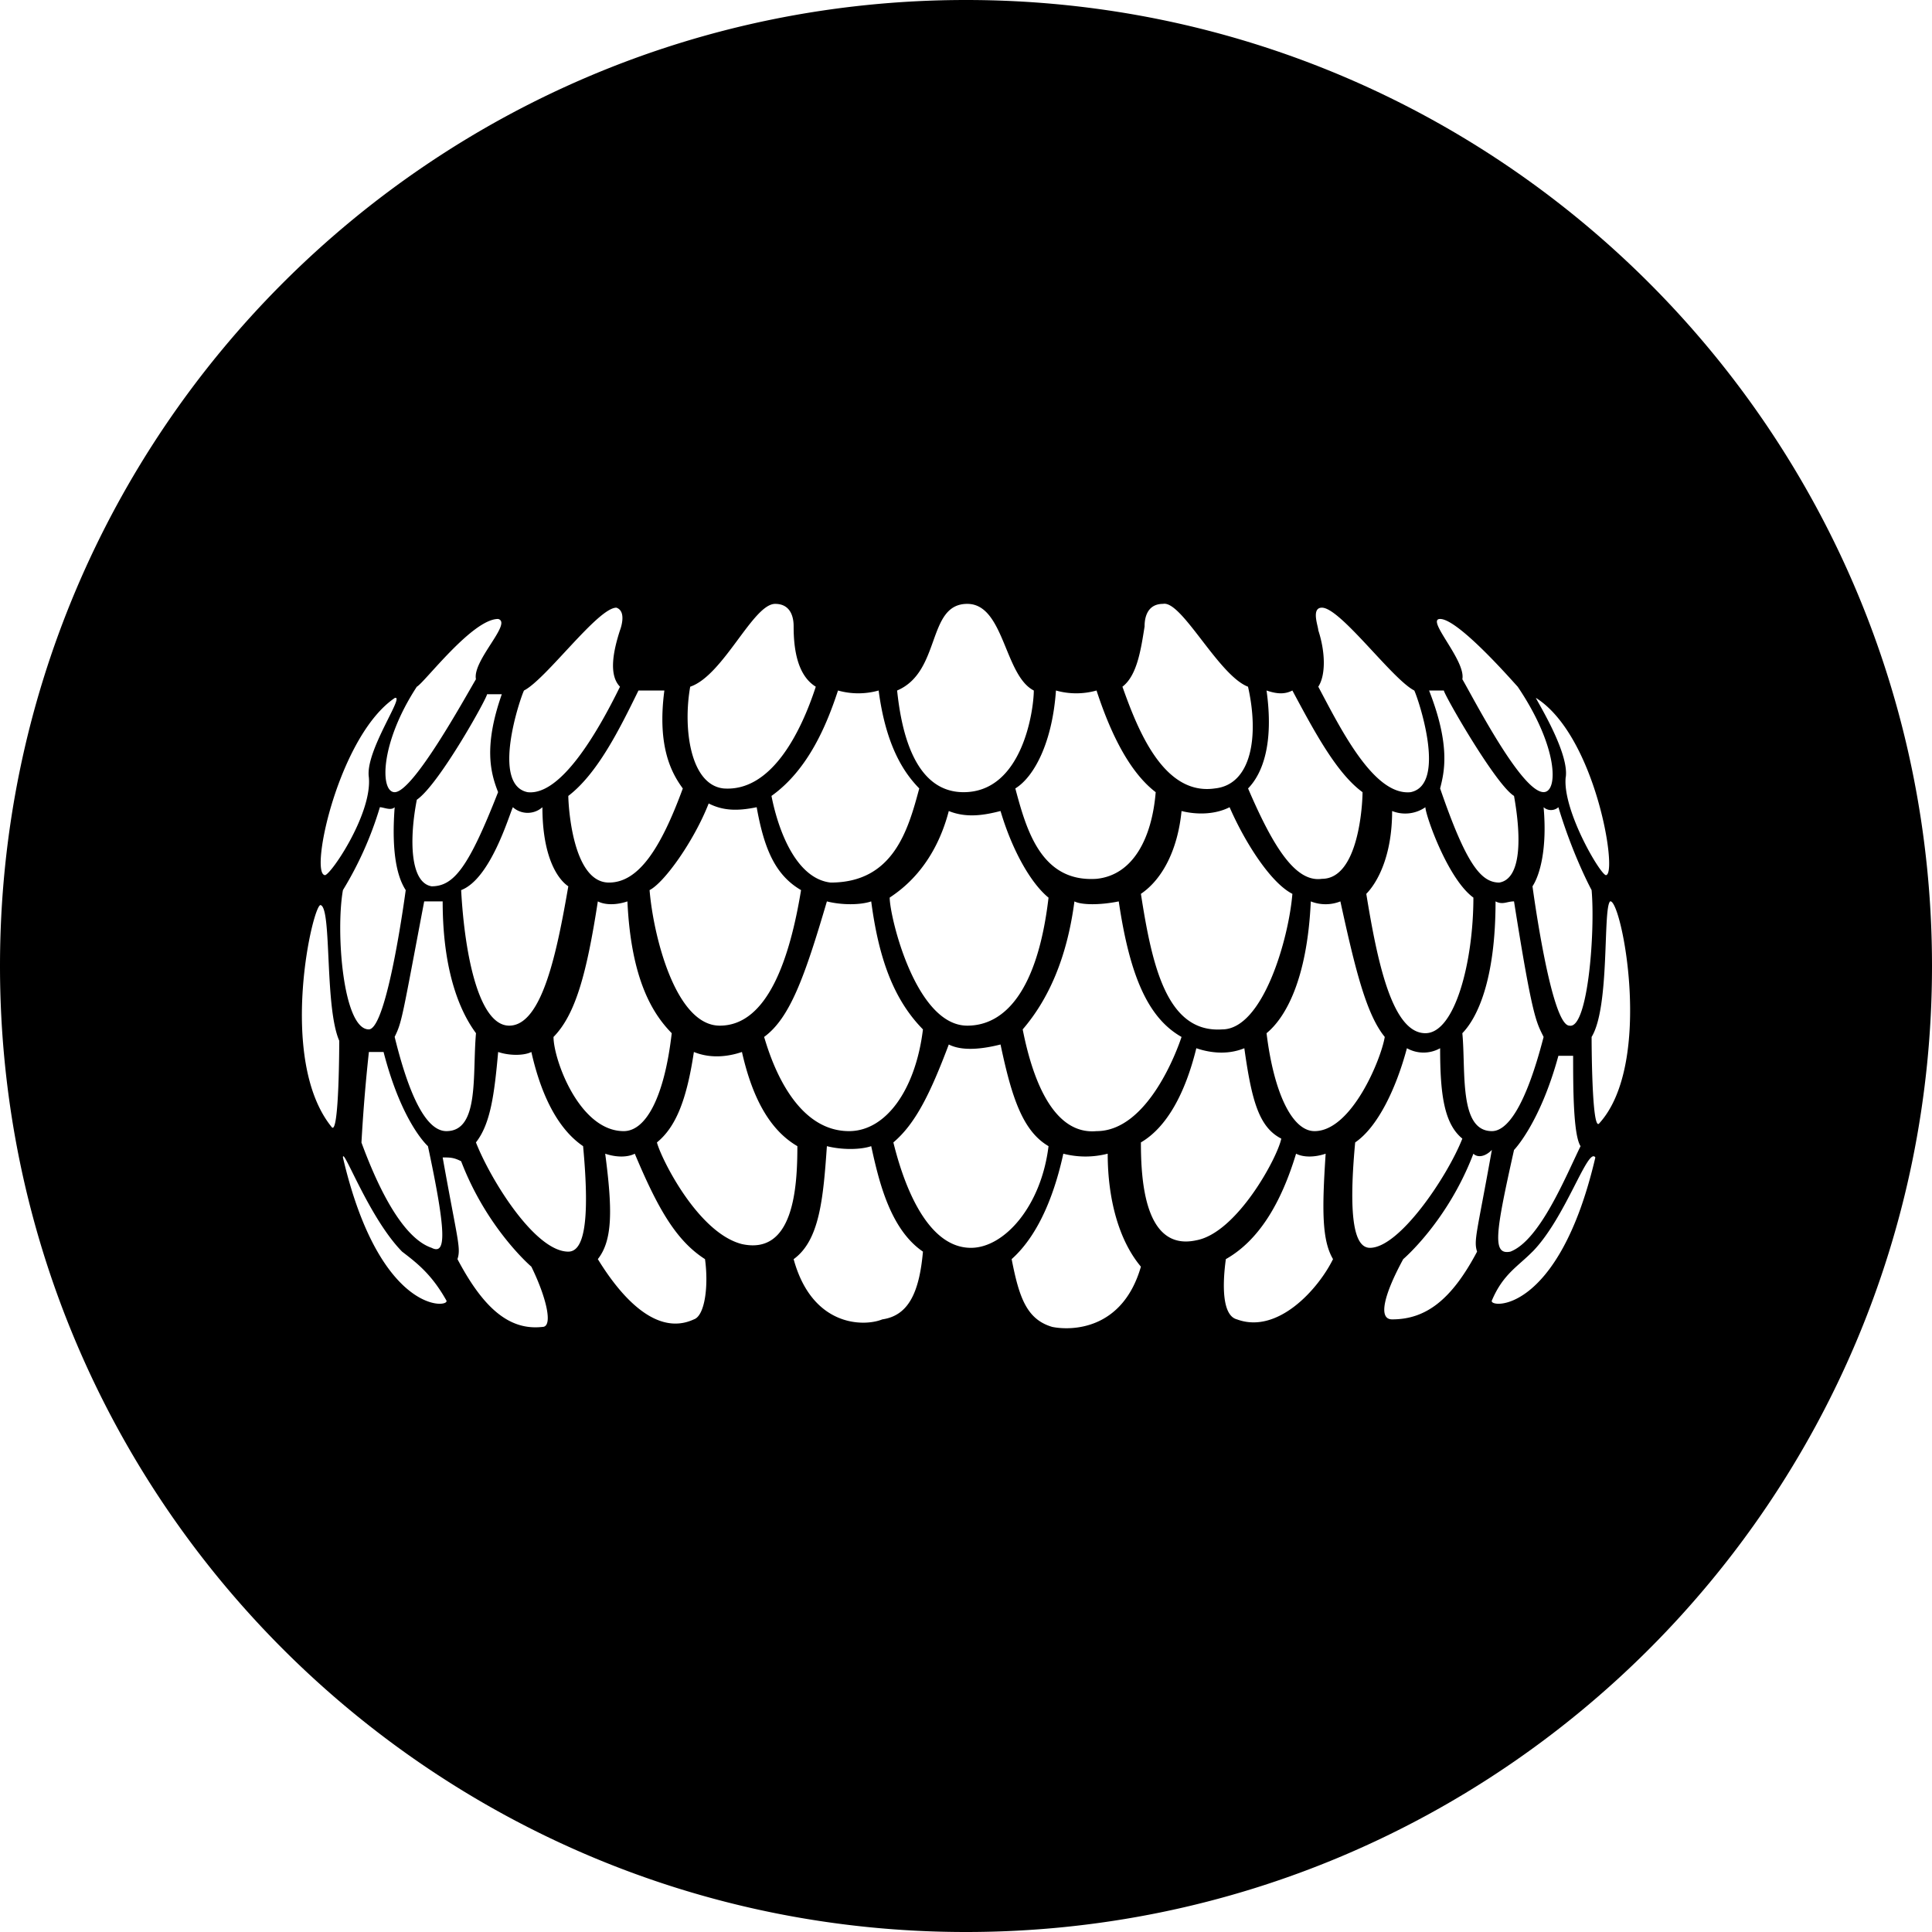
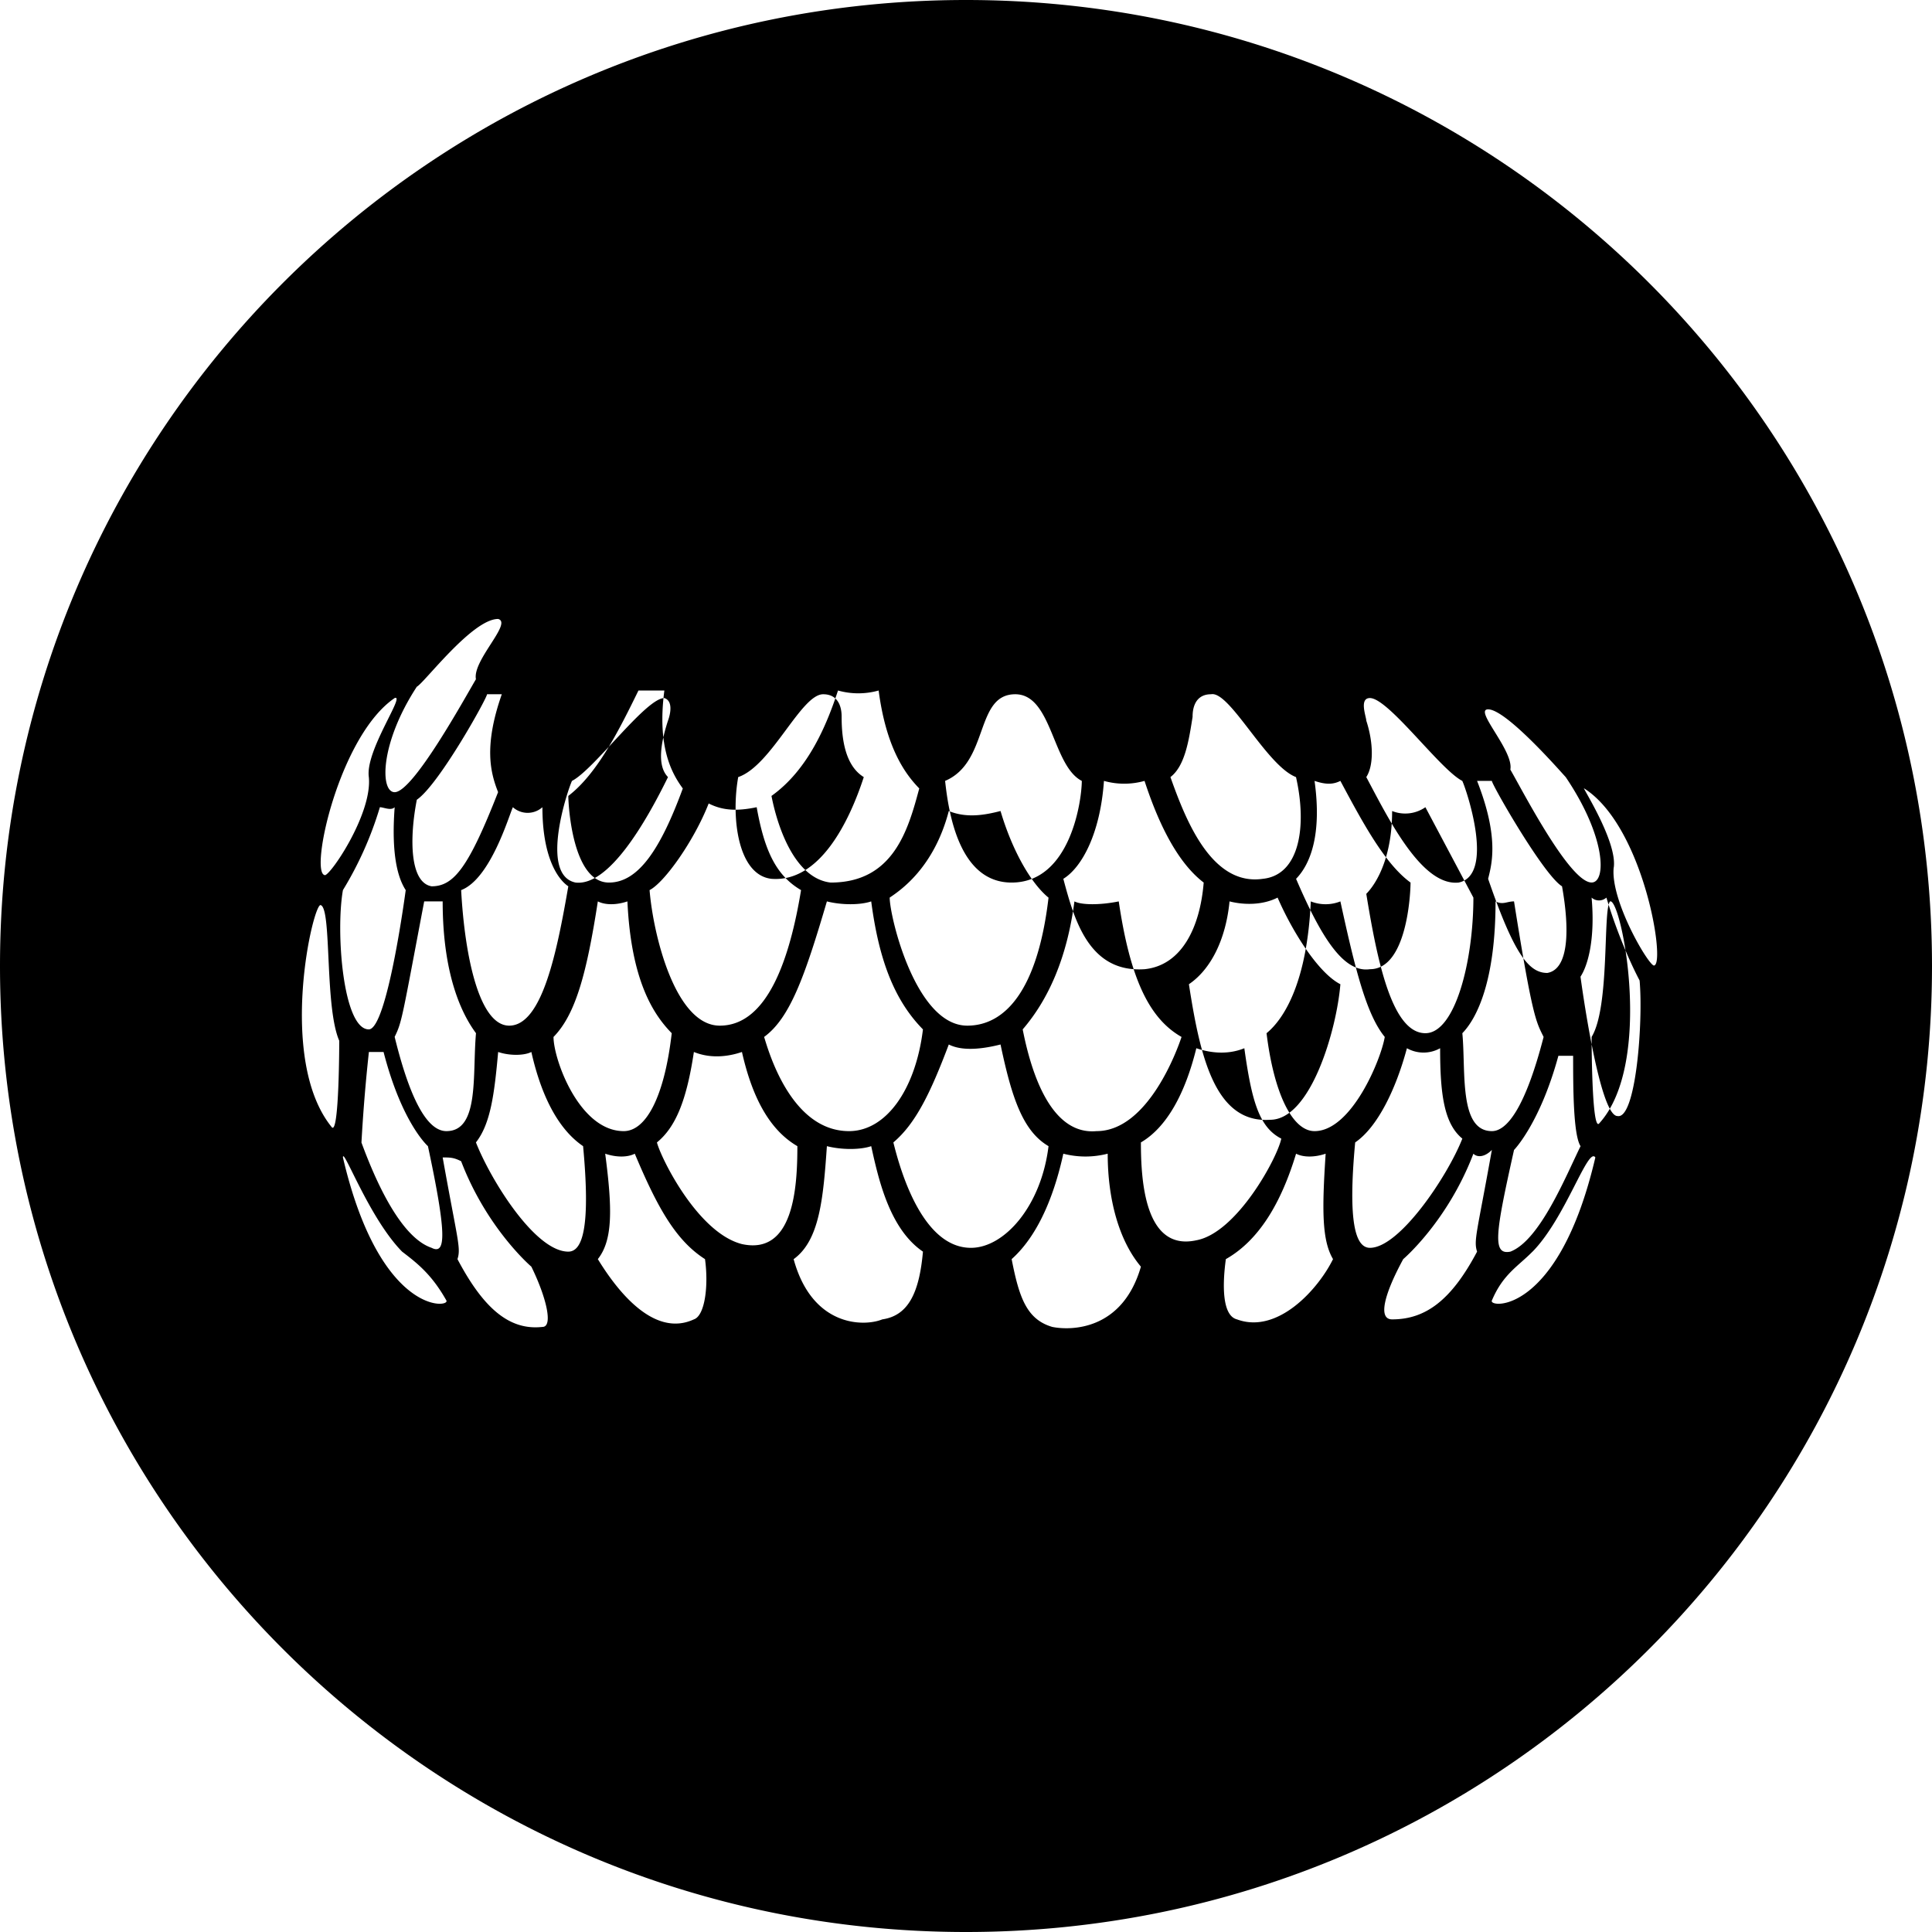
<svg xmlns="http://www.w3.org/2000/svg" width="800" height="800" viewBox="0 0 32 32">
-   <path fill="currentColor" fill-rule="evenodd" d="M16 32C7.163 32 0 24.837 0 16S7.163 0 16 0s16 7.163 16 16s-7.163 16-16 16m-.285-18.567c-.244.935-.795 1.31-.979 1.434c0 .312.429 2.121 1.285 2.121c.612 0 1.163-.561 1.346-2.12c-.306-.25-.611-.811-.795-1.435c-.245.062-.55.125-.857 0m-.918 5.489c.123.499.49 1.746 1.285 1.746c.551 0 1.163-.686 1.285-1.684c-.428-.25-.611-.81-.795-1.684c-.245.062-.612.125-.857 0c-.306.81-.55 1.31-.918 1.622m-4.895 1.933c.306.5.918 1.31 1.591.998c.184-.062.245-.561.184-.998c-.49-.312-.796-.873-1.163-1.746c-.122.062-.306.062-.49 0c.123.935.123 1.434-.122 1.746m-2.57-1.684c.245 1.372.306 1.497.245 1.684c.428.811.857 1.185 1.407 1.123c.184 0 .062-.499-.183-.998c0 0-.734-.624-1.163-1.746c-.122-.063-.183-.063-.306-.063m-1.652 0c0-.187.429.998.98 1.56c.244.187.489.374.734.81c.06.125-1.102.25-1.714-2.37m7.465 1.684c.306 1.123 1.163 1.123 1.469.998c.428-.062.612-.436.673-1.122c-.55-.375-.734-1.186-.857-1.747c-.183.062-.49.062-.734 0c-.061.873-.122 1.56-.55 1.871zm-5.262-1.933c.245.623.98 1.809 1.53 1.809c.245 0 .367-.437.245-1.747c-.368-.25-.674-.748-.857-1.56c-.122.063-.367.063-.55 0c-.062.687-.123 1.186-.368 1.498m-1.897 0c.184.499.612 1.56 1.163 1.746c.245.125.245-.25-.061-1.684c0 0-.429-.374-.735-1.56H6.11a28.168 28.168 0 0 0-.123 1.498zm4.895 0c.062.25.673 1.497 1.408 1.684c.856.187.918-.936.918-1.622c-.429-.25-.735-.748-.918-1.56c-.184.063-.49.125-.796 0c-.122.812-.306 1.248-.612 1.498m-.55-.187c.367 0 .673-.562.795-1.622c-.306-.312-.673-.873-.734-2.183c-.184.062-.367.062-.49 0c-.183 1.185-.367 1.871-.734 2.245c0 .374.428 1.56 1.163 1.56m-3.794-1.56c.306 1.248.612 1.56.857 1.56c.55 0 .428-.936.49-1.622c-.185-.25-.552-.873-.552-2.183h-.306c-.367 1.933-.367 1.996-.49 2.245zm-1.224-2.183c-.122-.062-.734 2.557.184 3.68c.122.125.122-1.434.122-1.434c-.245-.562-.122-2.183-.306-2.246m7.343 2.183c.061.187.428 1.56 1.407 1.56c.612 0 1.102-.687 1.224-1.685c-.49-.498-.734-1.185-.857-2.12c-.183.062-.49.062-.734 0c-.367 1.247-.612 1.933-1.04 2.245m-5.018-2.432c.061 1.122.306 2.245.796 2.245c.55 0 .795-1.247.979-2.308c-.184-.124-.429-.499-.429-1.31a.367.367 0 0 1-.489 0c-.061.125-.367 1.186-.857 1.373m-1.53 2.307c.307 0 .612-2.307.612-2.307c-.122-.187-.244-.562-.183-1.373c-.061.063-.184 0-.245 0a5.84 5.84 0 0 1-.612 1.373c-.122.686 0 2.307.429 2.307zm4.651-2.307c.061.748.428 2.245 1.163 2.245c.795 0 1.162-1.123 1.346-2.245c-.429-.25-.612-.686-.735-1.373c-.306.063-.55.063-.795-.062c-.245.624-.734 1.31-.979 1.435m.55-1.684c-.183-.25-.428-.687-.305-1.622h-.429c-.306.624-.673 1.372-1.162 1.746c0 .125.061 1.435.673 1.435c.49 0 .857-.561 1.224-1.56zm-2.998-1.56h-.244c0 .063-.796 1.497-1.163 1.747c-.122.623-.122 1.372.245 1.434c.367 0 .612-.312 1.101-1.56c-.122-.31-.245-.748.061-1.62zm-1.774.063c-.918.623-1.407 2.869-1.163 2.931c.061.063.796-.998.735-1.622c-.062-.436.611-1.372.428-1.31zm8.689 1.497c-.245-.25-.55-.687-.673-1.622a1.24 1.24 0 0 1-.673 0c-.184.561-.49 1.31-1.102 1.746c.123.624.429 1.373.98 1.435c1.04 0 1.284-.873 1.468-1.56zm-8.322-1.685c-.612.936-.612 1.747-.367 1.747c.306 0 1.162-1.56 1.346-1.871c-.061-.312.612-.936.367-.998c-.428 0-1.224 1.06-1.346 1.122m15.053 7.735c-.184.062-.368.062-.49 0c-.245.81-.612 1.434-1.163 1.746c-.06.437-.06.936.184.998c.673.25 1.346-.499 1.591-.998c-.184-.312-.184-.81-.122-1.746m2.447 0c-.428 1.123-1.162 1.746-1.162 1.746c-.306.562-.429.998-.184.998c.55 0 .979-.312 1.407-1.122c-.06-.188 0-.312.245-1.685c-.122.125-.245.125-.306.063m.98 1.622c.55-.562.917-1.747 1.04-1.56c-.612 2.62-1.775 2.495-1.714 2.37c.184-.436.428-.561.673-.81zm-7.038-1.622c-.244.062-.49.062-.734 0c-.122.561-.367 1.31-.856 1.746c.122.624.244.998.673 1.123c.306.062 1.162.062 1.468-.998c-.367-.437-.55-1.123-.55-1.871zm5.507-1.747a.562.562 0 0 1-.55 0c-.184.686-.49 1.31-.857 1.56c-.122 1.31 0 1.746.245 1.746c.49 0 1.285-1.185 1.53-1.809c-.306-.25-.368-.748-.368-1.497m2.203.125h-.244c-.306 1.123-.735 1.56-.735 1.56c-.306 1.372-.367 1.746-.06 1.684c.489-.188.917-1.248 1.162-1.747c-.123-.187-.123-.998-.123-1.497m-5.446-.125c-.306.125-.611.063-.795 0c-.184.749-.49 1.31-.918 1.56c0 .623.061 1.809.918 1.621c.673-.124 1.346-1.372 1.407-1.684c-.367-.187-.49-.623-.612-1.497m2.326-.187c-.306-.374-.49-1.122-.735-2.245a.664.664 0 0 1-.49 0c-.06 1.31-.427 1.933-.733 2.183c.122.998.428 1.622.795 1.622c.612 0 1.101-1.186 1.163-1.56m2.141-2.245c-.122 0-.183.062-.306 0c0 1.31-.306 1.933-.55 2.183c.06.624-.062 1.622.49 1.622c.244 0 .55-.375.856-1.56c-.123-.25-.184-.312-.49-2.245m1.285 2.245s0 1.56.123 1.435c.917-.998.367-3.743.183-3.68c-.122.125 0 1.746-.306 2.245M18.53 14.93c-.306.062-.612.062-.734 0c-.123.935-.429 1.622-.857 2.12c.184.936.55 1.747 1.224 1.685c.857 0 1.346-1.373 1.407-1.56c-.55-.312-.856-.998-1.04-2.245m5.079-1.56a.585.585 0 0 1-.551.063c0 .748-.245 1.185-.428 1.372c.183 1.123.428 2.308.979 2.308c.49 0 .795-1.185.795-2.246c-.428-.311-.795-1.372-.795-1.497m2.753 1.373s-.306-.562-.55-1.373a.183.183 0 0 1-.245 0c.061.687-.061 1.123-.184 1.31c0 0 .306 2.308.612 2.308c.306.062.428-1.56.367-2.245m-5.996-1.373c-.245.125-.551.125-.796.063c-.061.624-.306 1.123-.673 1.372c.184 1.185.428 2.308 1.346 2.245c.673 0 1.102-1.496 1.163-2.245c-.367-.187-.796-.873-1.04-1.435m1.53 1.186c.611 0 .672-1.248.672-1.435c-.428-.312-.795-.998-1.162-1.684c-.122.062-.245.062-.428 0c.122.873-.062 1.372-.306 1.622c.428.998.795 1.559 1.223 1.497zm1.957-1.497c.429 1.247.674 1.559.98 1.559c.367-.062.367-.749.244-1.435c-.306-.187-1.162-1.684-1.162-1.746h-.245c.367.935.245 1.372.183 1.622m2.08-.188c-.06.562.613 1.685.674 1.622c.184-.062-.184-2.308-1.163-2.931c-.06-.063.551.873.49 1.31zm-7.77 1.685c.612-.063.918-.687.979-1.435c-.49-.374-.796-1.123-.98-1.684a1.237 1.237 0 0 1-.672 0c-.061.873-.367 1.434-.673 1.622c.183.686.428 1.559 1.346 1.497m5.69-4.304c-.244 0 .429.686.368.998c.183.312.979 1.87 1.346 1.87c.245 0 .245-.748-.429-1.746c-.06-.062-.979-1.122-1.285-1.122m-13.584.187s.123-.312-.06-.374c-.307 0-1.163 1.185-1.53 1.372c-.062.125-.551 1.56.06 1.684c.551.062 1.163-.998 1.53-1.747c-.183-.187-.122-.56 0-.935m2.876-.062c0-.063 0-.375-.306-.375c-.367 0-.856 1.185-1.407 1.372c-.122.687 0 1.622.55 1.685c.796.062 1.286-.936 1.53-1.685c-.305-.187-.367-.623-.367-.997m8.69.997c.366.687.917 1.81 1.529 1.747c.612-.125.122-1.56.061-1.684c-.367-.187-1.224-1.372-1.53-1.372c-.183 0-.06.312-.06.374c.122.374.122.748 0 .935m-3.244 0c.245.687.673 1.81 1.53 1.685c.612-.063.734-.874.55-1.685c-.489-.187-1.1-1.434-1.407-1.372c-.306 0-.306.312-.306.375c-.06.374-.122.81-.367.997m-2.57-1.372c-.673 0-.428 1.123-1.162 1.435c.06.561.244 1.684 1.101 1.684c.98 0 1.163-1.372 1.163-1.684c-.49-.25-.49-1.435-1.102-1.435" />
+   <path fill="currentColor" fill-rule="evenodd" d="M16 32C7.163 32 0 24.837 0 16S7.163 0 16 0s16 7.163 16 16s-7.163 16-16 16m-.285-18.567c-.244.935-.795 1.31-.979 1.434c0 .312.429 2.121 1.285 2.121c.612 0 1.163-.561 1.346-2.12c-.306-.25-.611-.811-.795-1.435c-.245.062-.55.125-.857 0m-.918 5.489c.123.499.49 1.746 1.285 1.746c.551 0 1.163-.686 1.285-1.684c-.428-.25-.611-.81-.795-1.684c-.245.062-.612.125-.857 0c-.306.81-.55 1.31-.918 1.622m-4.895 1.933c.306.5.918 1.31 1.591.998c.184-.062.245-.561.184-.998c-.49-.312-.796-.873-1.163-1.746c-.122.062-.306.062-.49 0c.123.935.123 1.434-.122 1.746m-2.57-1.684c.245 1.372.306 1.497.245 1.684c.428.811.857 1.185 1.407 1.123c.184 0 .062-.499-.183-.998c0 0-.734-.624-1.163-1.746c-.122-.063-.183-.063-.306-.063m-1.652 0c0-.187.429.998.98 1.56c.244.187.489.374.734.81c.06.125-1.102.25-1.714-2.37m7.465 1.684c.306 1.123 1.163 1.123 1.469.998c.428-.062.612-.436.673-1.122c-.55-.375-.734-1.186-.857-1.747c-.183.062-.49.062-.734 0c-.061.873-.122 1.56-.55 1.871zm-5.262-1.933c.245.623.98 1.809 1.53 1.809c.245 0 .367-.437.245-1.747c-.368-.25-.674-.748-.857-1.56c-.122.063-.367.063-.55 0c-.062.687-.123 1.186-.368 1.498m-1.897 0c.184.499.612 1.56 1.163 1.746c.245.125.245-.25-.061-1.684c0 0-.429-.374-.735-1.56H6.11a28.168 28.168 0 0 0-.123 1.498zm4.895 0c.062.25.673 1.497 1.408 1.684c.856.187.918-.936.918-1.622c-.429-.25-.735-.748-.918-1.56c-.184.063-.49.125-.796 0c-.122.812-.306 1.248-.612 1.498m-.55-.187c.367 0 .673-.562.795-1.622c-.306-.312-.673-.873-.734-2.183c-.184.062-.367.062-.49 0c-.183 1.185-.367 1.871-.734 2.245c0 .374.428 1.56 1.163 1.56m-3.794-1.56c.306 1.248.612 1.56.857 1.56c.55 0 .428-.936.49-1.622c-.185-.25-.552-.873-.552-2.183h-.306c-.367 1.933-.367 1.996-.49 2.245zm-1.224-2.183c-.122-.062-.734 2.557.184 3.68c.122.125.122-1.434.122-1.434c-.245-.562-.122-2.183-.306-2.246m7.343 2.183c.061.187.428 1.56 1.407 1.56c.612 0 1.102-.687 1.224-1.685c-.49-.498-.734-1.185-.857-2.12c-.183.062-.49.062-.734 0c-.367 1.247-.612 1.933-1.04 2.245m-5.018-2.432c.061 1.122.306 2.245.796 2.245c.55 0 .795-1.247.979-2.308c-.184-.124-.429-.499-.429-1.31a.367.367 0 0 1-.489 0c-.061.125-.367 1.186-.857 1.373m-1.53 2.307c.307 0 .612-2.307.612-2.307c-.122-.187-.244-.562-.183-1.373c-.061.063-.184 0-.245 0a5.84 5.84 0 0 1-.612 1.373c-.122.686 0 2.307.429 2.307zm4.651-2.307c.061.748.428 2.245 1.163 2.245c.795 0 1.162-1.123 1.346-2.245c-.429-.25-.612-.686-.735-1.373c-.306.063-.55.063-.795-.062c-.245.624-.734 1.31-.979 1.435m.55-1.684c-.183-.25-.428-.687-.305-1.622h-.429c-.306.624-.673 1.372-1.162 1.746c0 .125.061 1.435.673 1.435c.49 0 .857-.561 1.224-1.56zm-2.998-1.56h-.244c0 .063-.796 1.497-1.163 1.747c-.122.623-.122 1.372.245 1.434c.367 0 .612-.312 1.101-1.56c-.122-.31-.245-.748.061-1.62zm-1.774.063c-.918.623-1.407 2.869-1.163 2.931c.061.063.796-.998.735-1.622c-.062-.436.611-1.372.428-1.31zm8.689 1.497c-.245-.25-.55-.687-.673-1.622a1.24 1.24 0 0 1-.673 0c-.184.561-.49 1.31-1.102 1.746c.123.624.429 1.373.98 1.435c1.04 0 1.284-.873 1.468-1.56zm-8.322-1.685c-.612.936-.612 1.747-.367 1.747c.306 0 1.162-1.56 1.346-1.871c-.061-.312.612-.936.367-.998c-.428 0-1.224 1.06-1.346 1.122m15.053 7.735c-.184.062-.368.062-.49 0c-.245.81-.612 1.434-1.163 1.746c-.06.437-.06.936.184.998c.673.25 1.346-.499 1.591-.998c-.184-.312-.184-.81-.122-1.746m2.447 0c-.428 1.123-1.162 1.746-1.162 1.746c-.306.562-.429.998-.184.998c.55 0 .979-.312 1.407-1.122c-.06-.188 0-.312.245-1.685c-.122.125-.245.125-.306.063m.98 1.622c.55-.562.917-1.747 1.04-1.56c-.612 2.62-1.775 2.495-1.714 2.37c.184-.436.428-.561.673-.81zm-7.038-1.622c-.244.062-.49.062-.734 0c-.122.561-.367 1.31-.856 1.746c.122.624.244.998.673 1.123c.306.062 1.162.062 1.468-.998c-.367-.437-.55-1.123-.55-1.871zm5.507-1.747a.562.562 0 0 1-.55 0c-.184.686-.49 1.31-.857 1.56c-.122 1.31 0 1.746.245 1.746c.49 0 1.285-1.185 1.53-1.809c-.306-.25-.368-.748-.368-1.497m2.203.125h-.244c-.306 1.123-.735 1.56-.735 1.56c-.306 1.372-.367 1.746-.06 1.684c.489-.188.917-1.248 1.162-1.747c-.123-.187-.123-.998-.123-1.497m-5.446-.125c-.306.125-.611.063-.795 0c-.184.749-.49 1.31-.918 1.56c0 .623.061 1.809.918 1.621c.673-.124 1.346-1.372 1.407-1.684c-.367-.187-.49-.623-.612-1.497m2.326-.187c-.306-.374-.49-1.122-.735-2.245a.664.664 0 0 1-.49 0c-.06 1.31-.427 1.933-.733 2.183c.122.998.428 1.622.795 1.622c.612 0 1.101-1.186 1.163-1.56m2.141-2.245c-.122 0-.183.062-.306 0c0 1.31-.306 1.933-.55 2.183c.06.624-.062 1.622.49 1.622c.244 0 .55-.375.856-1.56c-.123-.25-.184-.312-.49-2.245m1.285 2.245s0 1.56.123 1.435c.917-.998.367-3.743.183-3.68c-.122.125 0 1.746-.306 2.245M18.53 14.93c-.306.062-.612.062-.734 0c-.123.935-.429 1.622-.857 2.12c.184.936.55 1.747 1.224 1.685c.857 0 1.346-1.373 1.407-1.56c-.55-.312-.856-.998-1.04-2.245m5.079-1.56a.585.585 0 0 1-.551.063c0 .748-.245 1.185-.428 1.372c.183 1.123.428 2.308.979 2.308c.49 0 .795-1.185.795-2.246m2.753 1.373s-.306-.562-.55-1.373a.183.183 0 0 1-.245 0c.061.687-.061 1.123-.184 1.31c0 0 .306 2.308.612 2.308c.306.062.428-1.56.367-2.245m-5.996-1.373c-.245.125-.551.125-.796.063c-.061.624-.306 1.123-.673 1.372c.184 1.185.428 2.308 1.346 2.245c.673 0 1.102-1.496 1.163-2.245c-.367-.187-.796-.873-1.04-1.435m1.53 1.186c.611 0 .672-1.248.672-1.435c-.428-.312-.795-.998-1.162-1.684c-.122.062-.245.062-.428 0c.122.873-.062 1.372-.306 1.622c.428.998.795 1.559 1.223 1.497zm1.957-1.497c.429 1.247.674 1.559.98 1.559c.367-.062.367-.749.244-1.435c-.306-.187-1.162-1.684-1.162-1.746h-.245c.367.935.245 1.372.183 1.622m2.08-.188c-.06.562.613 1.685.674 1.622c.184-.062-.184-2.308-1.163-2.931c-.06-.063.551.873.49 1.31zm-7.77 1.685c.612-.063.918-.687.979-1.435c-.49-.374-.796-1.123-.98-1.684a1.237 1.237 0 0 1-.672 0c-.061.873-.367 1.434-.673 1.622c.183.686.428 1.559 1.346 1.497m5.69-4.304c-.244 0 .429.686.368.998c.183.312.979 1.87 1.346 1.87c.245 0 .245-.748-.429-1.746c-.06-.062-.979-1.122-1.285-1.122m-13.584.187s.123-.312-.06-.374c-.307 0-1.163 1.185-1.53 1.372c-.062.125-.551 1.56.06 1.684c.551.062 1.163-.998 1.53-1.747c-.183-.187-.122-.56 0-.935m2.876-.062c0-.063 0-.375-.306-.375c-.367 0-.856 1.185-1.407 1.372c-.122.687 0 1.622.55 1.685c.796.062 1.286-.936 1.53-1.685c-.305-.187-.367-.623-.367-.997m8.69.997c.366.687.917 1.81 1.529 1.747c.612-.125.122-1.56.061-1.684c-.367-.187-1.224-1.372-1.53-1.372c-.183 0-.06.312-.06.374c.122.374.122.748 0 .935m-3.244 0c.245.687.673 1.81 1.53 1.685c.612-.063.734-.874.55-1.685c-.489-.187-1.1-1.434-1.407-1.372c-.306 0-.306.312-.306.375c-.06.374-.122.81-.367.997m-2.57-1.372c-.673 0-.428 1.123-1.162 1.435c.06.561.244 1.684 1.101 1.684c.98 0 1.163-1.372 1.163-1.684c-.49-.25-.49-1.435-1.102-1.435" />
</svg>